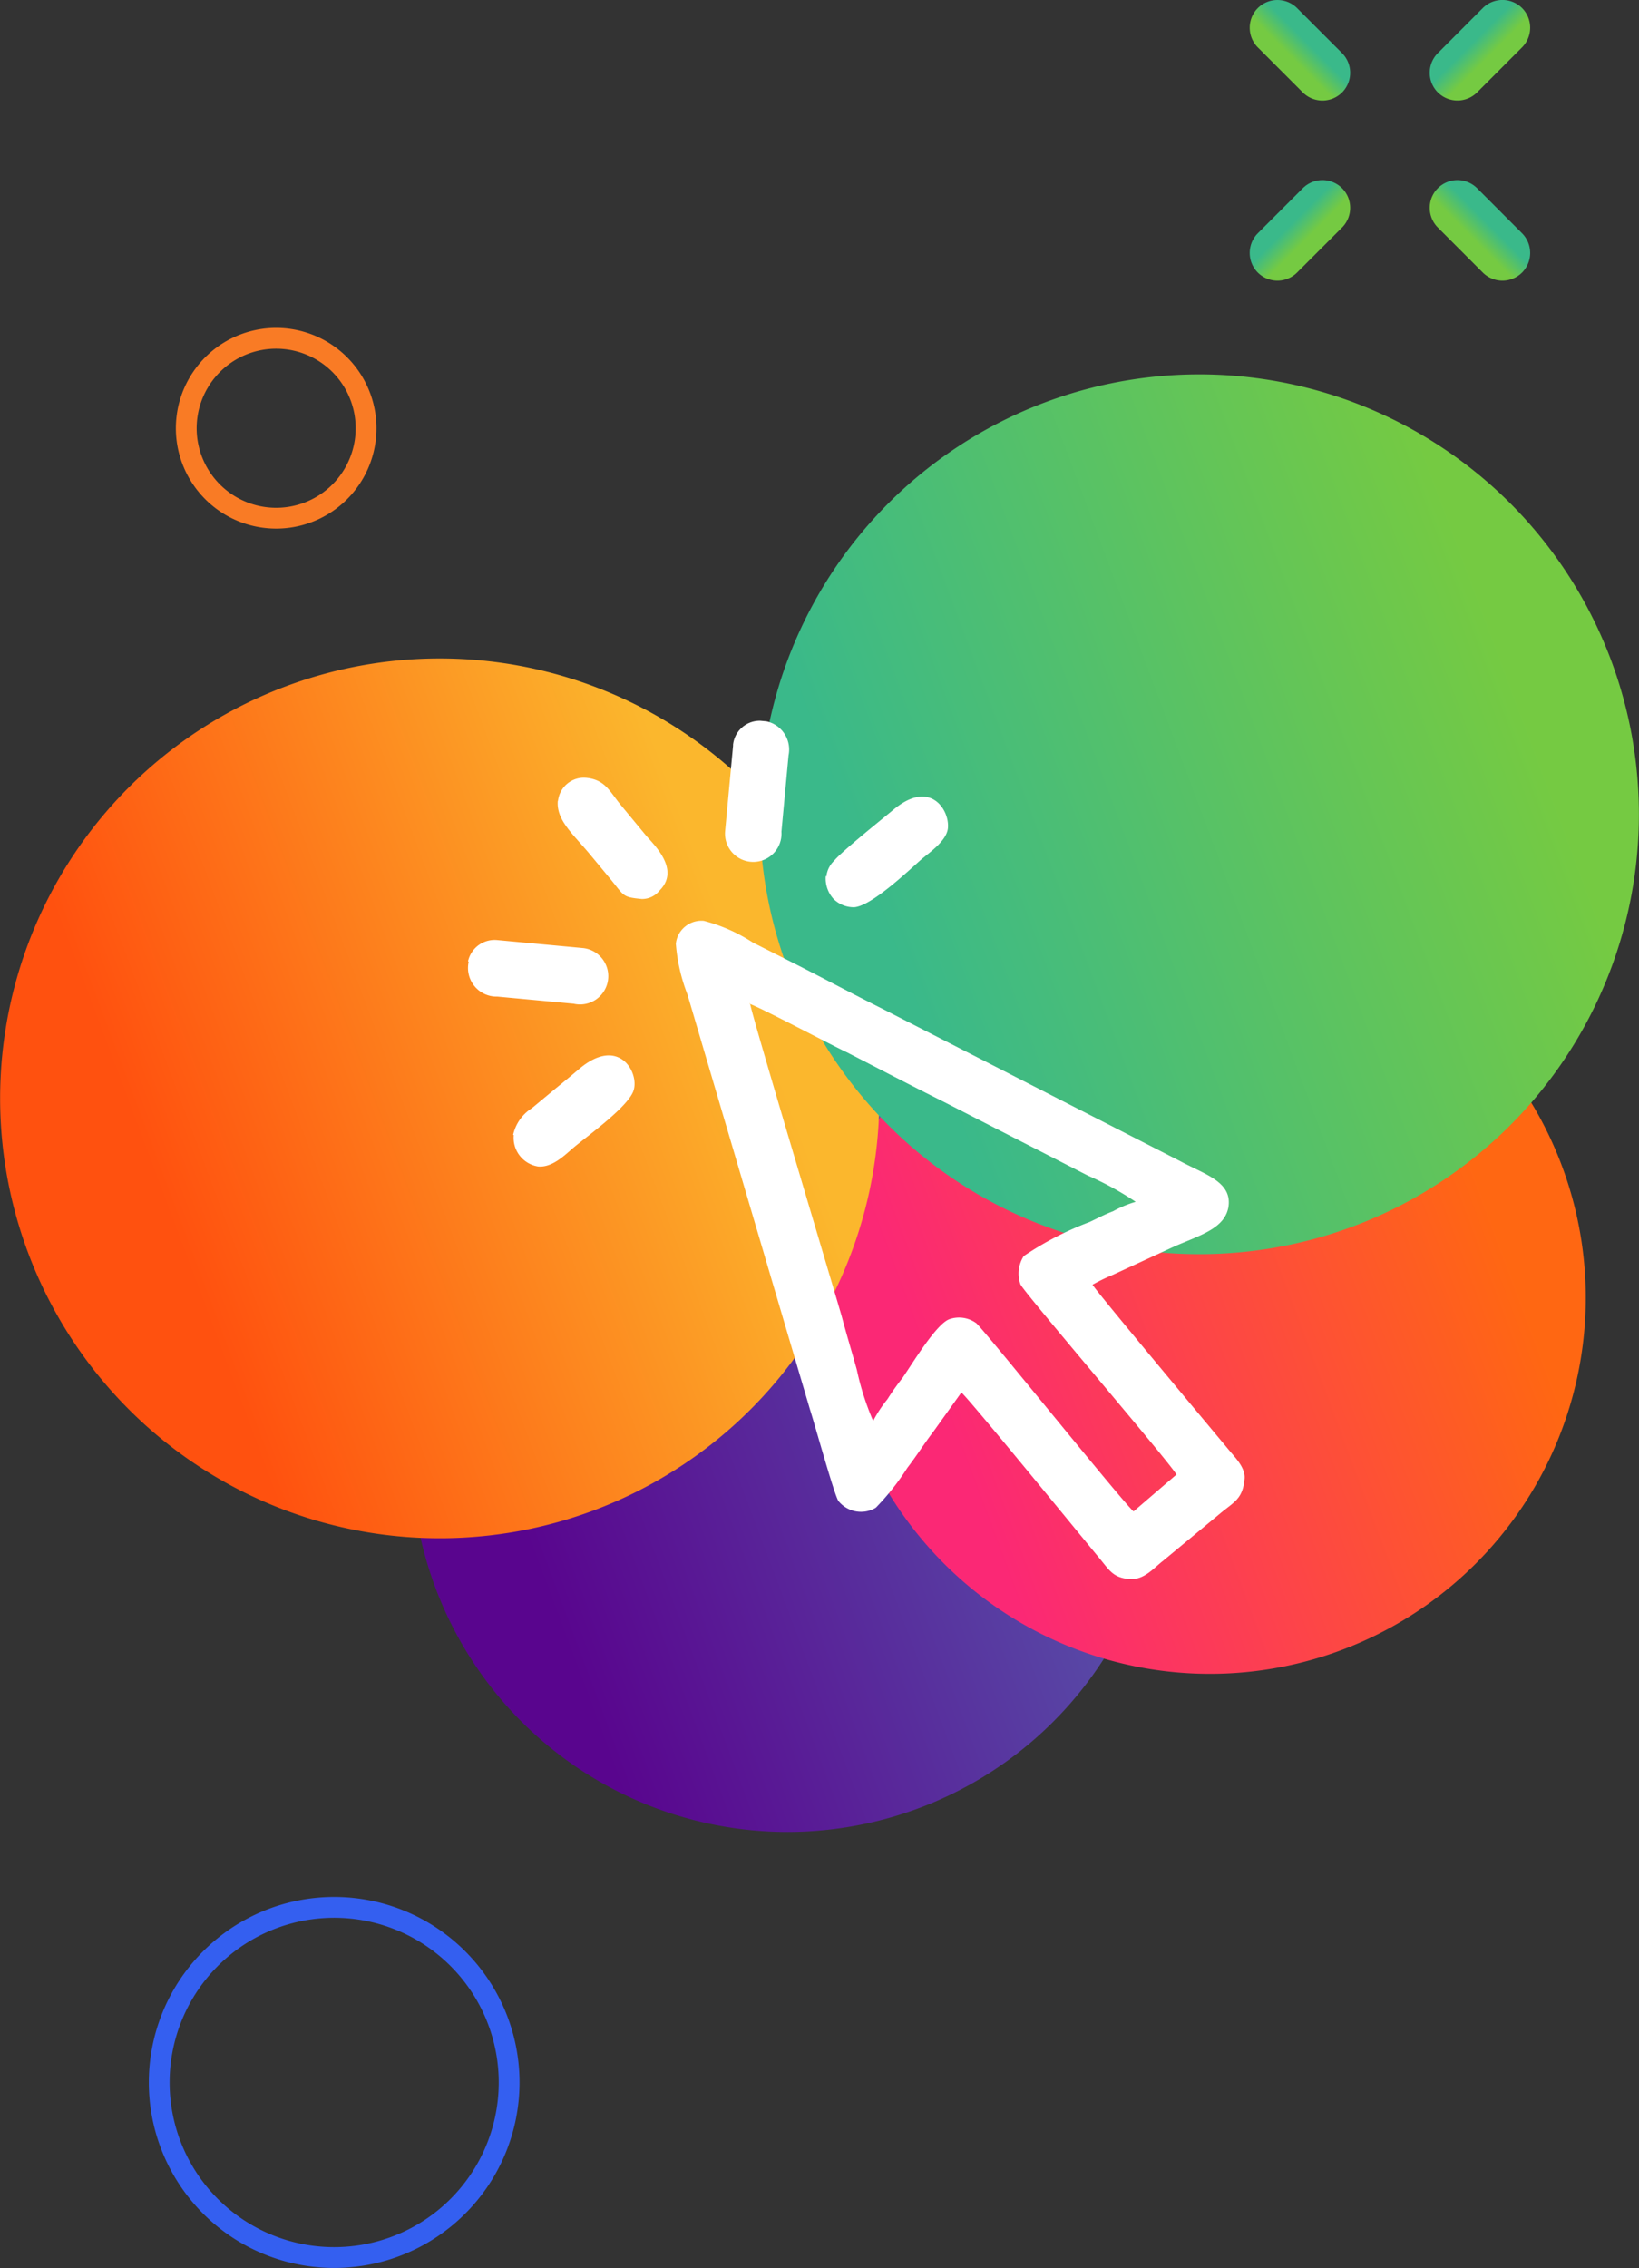
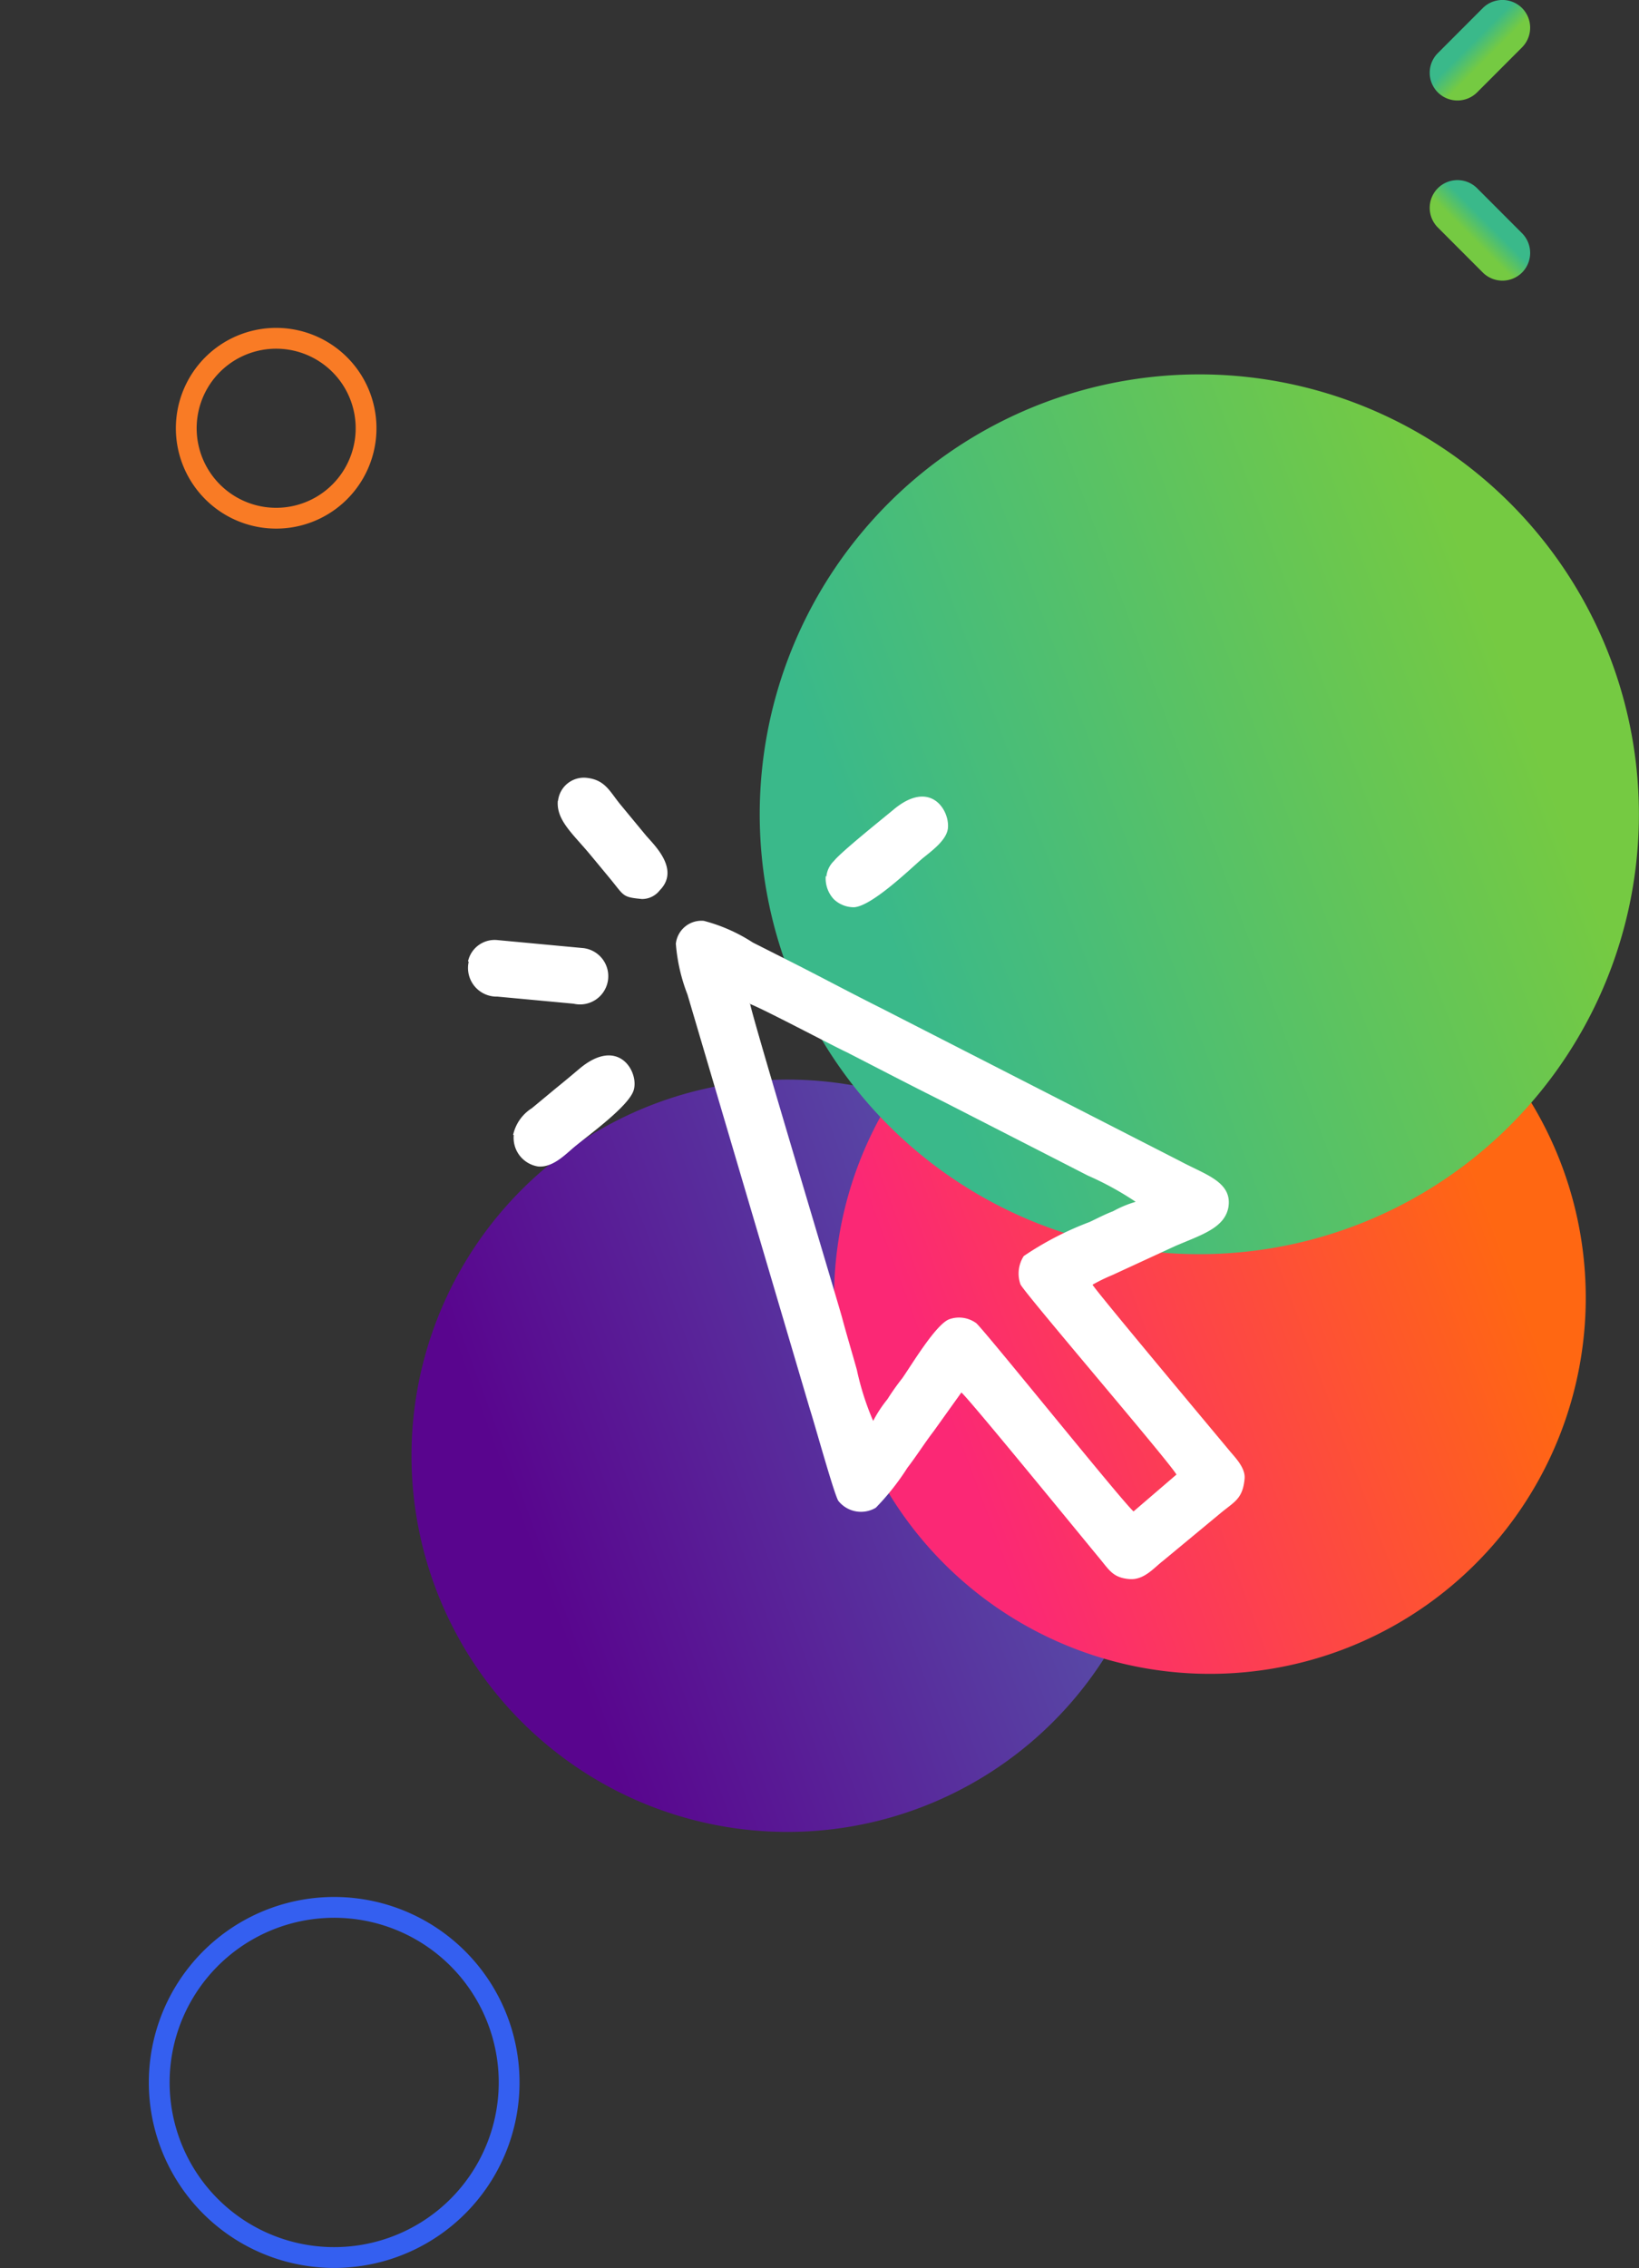
<svg xmlns="http://www.w3.org/2000/svg" xmlns:xlink="http://www.w3.org/1999/xlink" width="37.829" height="52.311" viewBox="0 0 37.829 52.311">
  <rect x="0" y="0" width="37.829" height="52.311" fill="#333333" stroke="none" />
  <defs>
    <linearGradient id="linear-gradient" x1="0.16" y1="0.627" x2="0.837" y2="0.374" gradientUnits="objectBoundingBox">
      <stop offset="0" stop-color="#59058e" />
      <stop offset="1" stop-color="#584ea8" />
    </linearGradient>
    <linearGradient id="linear-gradient-2" x1="0.142" y1="0.634" x2="0.864" y2="0.364" gradientUnits="objectBoundingBox">
      <stop offset="0" stop-color="#fb2875" />
      <stop offset="1" stop-color="#ff6712" />
    </linearGradient>
    <linearGradient id="linear-gradient-3" x1="0.185" y1="0.618" x2="0.849" y2="0.369" gradientUnits="objectBoundingBox">
      <stop offset="0" stop-color="#ff510f" />
      <stop offset="1" stop-color="#fbb72d" />
    </linearGradient>
    <linearGradient id="linear-gradient-4" x1="0.142" y1="0.634" x2="0.864" y2="0.364" gradientUnits="objectBoundingBox">
      <stop offset="0" stop-color="#3ab98a" />
      <stop offset="1" stop-color="#75ca42" />
    </linearGradient>
    <linearGradient id="linear-gradient-5" x1="0.425" y1="0.425" x2="0.576" y2="0.576" xlink:href="#linear-gradient-4" />
    <linearGradient id="linear-gradient-6" x1="0.575" y1="0.425" x2="0.424" y2="0.576" xlink:href="#linear-gradient-4" />
    <linearGradient id="linear-gradient-7" x1="0.425" y1="0.425" x2="0.576" y2="0.576" xlink:href="#linear-gradient-4" />
    <linearGradient id="linear-gradient-8" x1="0.575" y1="0.425" x2="0.424" y2="0.576" xlink:href="#linear-gradient-4" />
  </defs>
  <g id="Group_35" data-name="Group 35" transform="translate(-1079.956 -2987.414)">
    <g id="Group_20" data-name="Group 20" transform="translate(-505 121)">
      <g id="Group_14" data-name="Group 14">
        <path id="Path_38" data-name="Path 38" d="M1600.093,2891.863a8.676,8.676,0,1,1-5.09,11.164A8.675,8.675,0,0,1,1600.093,2891.863Z" fill-rule="evenodd" fill="url(#linear-gradient)" />
        <path id="Path_39" data-name="Path 39" d="M1609.845,2888.219a8.675,8.675,0,1,1-5.09,11.163A8.676,8.676,0,0,1,1609.845,2888.219Z" fill-rule="evenodd" fill="url(#linear-gradient-2)" />
      </g>
      <g id="Group_15" data-name="Group 15">
-         <path id="Path_40" data-name="Path 40" d="M1591.554,2882.243a10.146,10.146,0,1,1-5.953,13.056A10.145,10.145,0,0,1,1591.554,2882.243Z" fill-rule="evenodd" fill="url(#linear-gradient-3)" />
        <path id="Path_41" data-name="Path 41" d="M1609.085,2875.691a10.146,10.146,0,1,1-5.952,13.056A10.146,10.146,0,0,1,1609.085,2875.691Z" fill-rule="evenodd" fill="url(#linear-gradient-4)" />
      </g>
      <g id="Group_17" data-name="Group 17">
        <g id="Group_16" data-name="Group 16">
          <path id="Path_42" data-name="Path 42" d="M1602.248,2889.563c.259.087,1.951.983,2.252,1.121.749.384,1.483.767,2.219,1.133l3.343,1.71a7.12,7.12,0,0,1,1.106.606,2.543,2.543,0,0,0-.523.218c-.2.076-.345.156-.542.248a7.3,7.3,0,0,0-1.518.785.745.745,0,0,0-.076.653c.091.2,3.449,4.107,3.6,4.387l-.99.85c-.234-.194-3.443-4.184-3.632-4.343a.675.675,0,0,0-.62-.09c-.309.113-.868,1.05-1.085,1.36a5.608,5.608,0,0,0-.344.486,2.943,2.943,0,0,0-.329.5,6.3,6.3,0,0,1-.377-1.182c-.118-.42-.226-.775-.343-1.21-.153-.548-2.084-6.964-2.121-7.235Zm0,0Zm-1.693-1.383a4.1,4.1,0,0,0,.268,1.172l2.83,9.578c.1.307.556,1.952.652,2.1a.668.668,0,0,0,.865.159,5.653,5.653,0,0,0,.729-.921c.215-.279.4-.575.614-.854l.632-.883c.175.142,2.741,3.286,3.179,3.814.24.289.319.454.692.489.343.032.575-.261.777-.415l1.328-1.1c.323-.269.518-.329.561-.8.023-.249-.221-.492-.334-.628-.339-.409-3.081-3.68-3.176-3.846a4.2,4.2,0,0,1,.461-.224l1.444-.666c.6-.258,1.138-.413,1.23-.891.1-.587-.527-.756-1.095-1.06l-6.911-3.534c-.661-.329-1.3-.672-1.979-1.017l-.99-.5a3.87,3.87,0,0,0-1.131-.5.594.594,0,0,0-.647.537Z" fill="#fff" fill-rule="evenodd" />
          <path id="Path_43" data-name="Path 43" d="M1604.015,2886.618a.7.7,0,0,0,.186.536.667.667,0,0,0,.469.185c.395-.026,1.223-.813,1.547-1.1.2-.17.591-.432.618-.728.039-.42-.412-1.138-1.265-.416-.272.226-1.188.957-1.366,1.176a.582.582,0,0,0-.175.361Z" fill="#fff" fill-rule="evenodd" />
          <path id="Path_44" data-name="Path 44" d="M1596.814,2892.591a.668.668,0,0,0,.561.727c.342.032.639-.286.843-.455.324-.268,1.25-.936,1.362-1.3.133-.411-.338-1.256-1.24-.508-.2.169-.357.3-.562.466l-.545.452a.974.974,0,0,0-.434.619Z" fill="#fff" fill-rule="evenodd" />
-           <path id="Path_45" data-name="Path 45" d="M1601.878,2883.592l-.186,1.993a.652.652,0,1,0,1.3.011l.164-1.76a.666.666,0,0,0-.508-.785l-.14-.013a.619.619,0,0,0-.634.569Z" fill="#fff" fill-rule="evenodd" />
          <path id="Path_46" data-name="Path 46" d="M1595.773,2888.6a.66.66,0,0,0,.663.8l1.76.164a.652.652,0,1,0,.229-1.282l-1.992-.186a.629.629,0,0,0-.674.487Z" fill="#fff" fill-rule="evenodd" />
          <path id="Path_47" data-name="Path 47" d="M1597.831,2884.879c-.042.452.353.771.748,1.248.156.187.282.34.438.528.353.425.288.45.755.494a.515.515,0,0,0,.411-.2c.485-.489-.152-1.067-.322-1.271l-.579-.7c-.254-.306-.354-.583-.8-.625a.6.6,0,0,0-.647.537Z" fill="#fff" fill-rule="evenodd" />
        </g>
      </g>
      <g id="Group_18" data-name="Group 18">
        <path id="Path_48" data-name="Path 48" d="M1595.883,2912a4.038,4.038,0,1,1-5.658-.77A4.038,4.038,0,0,1,1595.883,2912Z" fill="none" stroke="#345ff0" stroke-miterlimit="2.613" stroke-width="0.48" fill-rule="evenodd" />
        <path id="Path_49" data-name="Path 49" d="M1592.984,2875.038a2.075,2.075,0,1,1-2.908-.4A2.076,2.076,0,0,1,1592.984,2875.038Z" fill="none" stroke="#f97b25" stroke-miterlimit="2.613" stroke-width="0.48" fill-rule="evenodd" />
      </g>
      <g id="Group_19" data-name="Group 19">
        <path id="Path_50" data-name="Path 50" d="M1620.086,2866.6h0a.643.643,0,0,1,0,.906l-1.038,1.039a.643.643,0,0,1-.906,0h0a.641.641,0,0,1,0-.906l1.038-1.039A.643.643,0,0,1,1620.086,2866.6Z" fill-rule="evenodd" fill="url(#linear-gradient-5)" />
        <path id="Path_51" data-name="Path 51" d="M1620.086,2872.7h0a.643.643,0,0,1-.906,0l-1.038-1.039a.641.641,0,0,1,0-.906h0a.643.643,0,0,1,.906,0l1.038,1.039A.643.643,0,0,1,1620.086,2872.7Z" fill-rule="evenodd" fill="url(#linear-gradient-6)" />
-         <path id="Path_52" data-name="Path 52" d="M1615.932,2870.755h0a.643.643,0,0,1,0,.906l-1.039,1.039a.643.643,0,0,1-.906,0h0a.643.643,0,0,1,0-.906l1.039-1.039A.643.643,0,0,1,1615.932,2870.755Z" fill-rule="evenodd" fill="url(#linear-gradient-7)" />
-         <path id="Path_53" data-name="Path 53" d="M1615.932,2868.546h0a.643.643,0,0,1-.906,0l-1.039-1.039a.643.643,0,0,1,0-.906h0a.643.643,0,0,1,.906,0l1.039,1.039A.643.643,0,0,1,1615.932,2868.546Z" fill-rule="evenodd" fill="url(#linear-gradient-8)" />
      </g>
    </g>
  </g>
</svg>